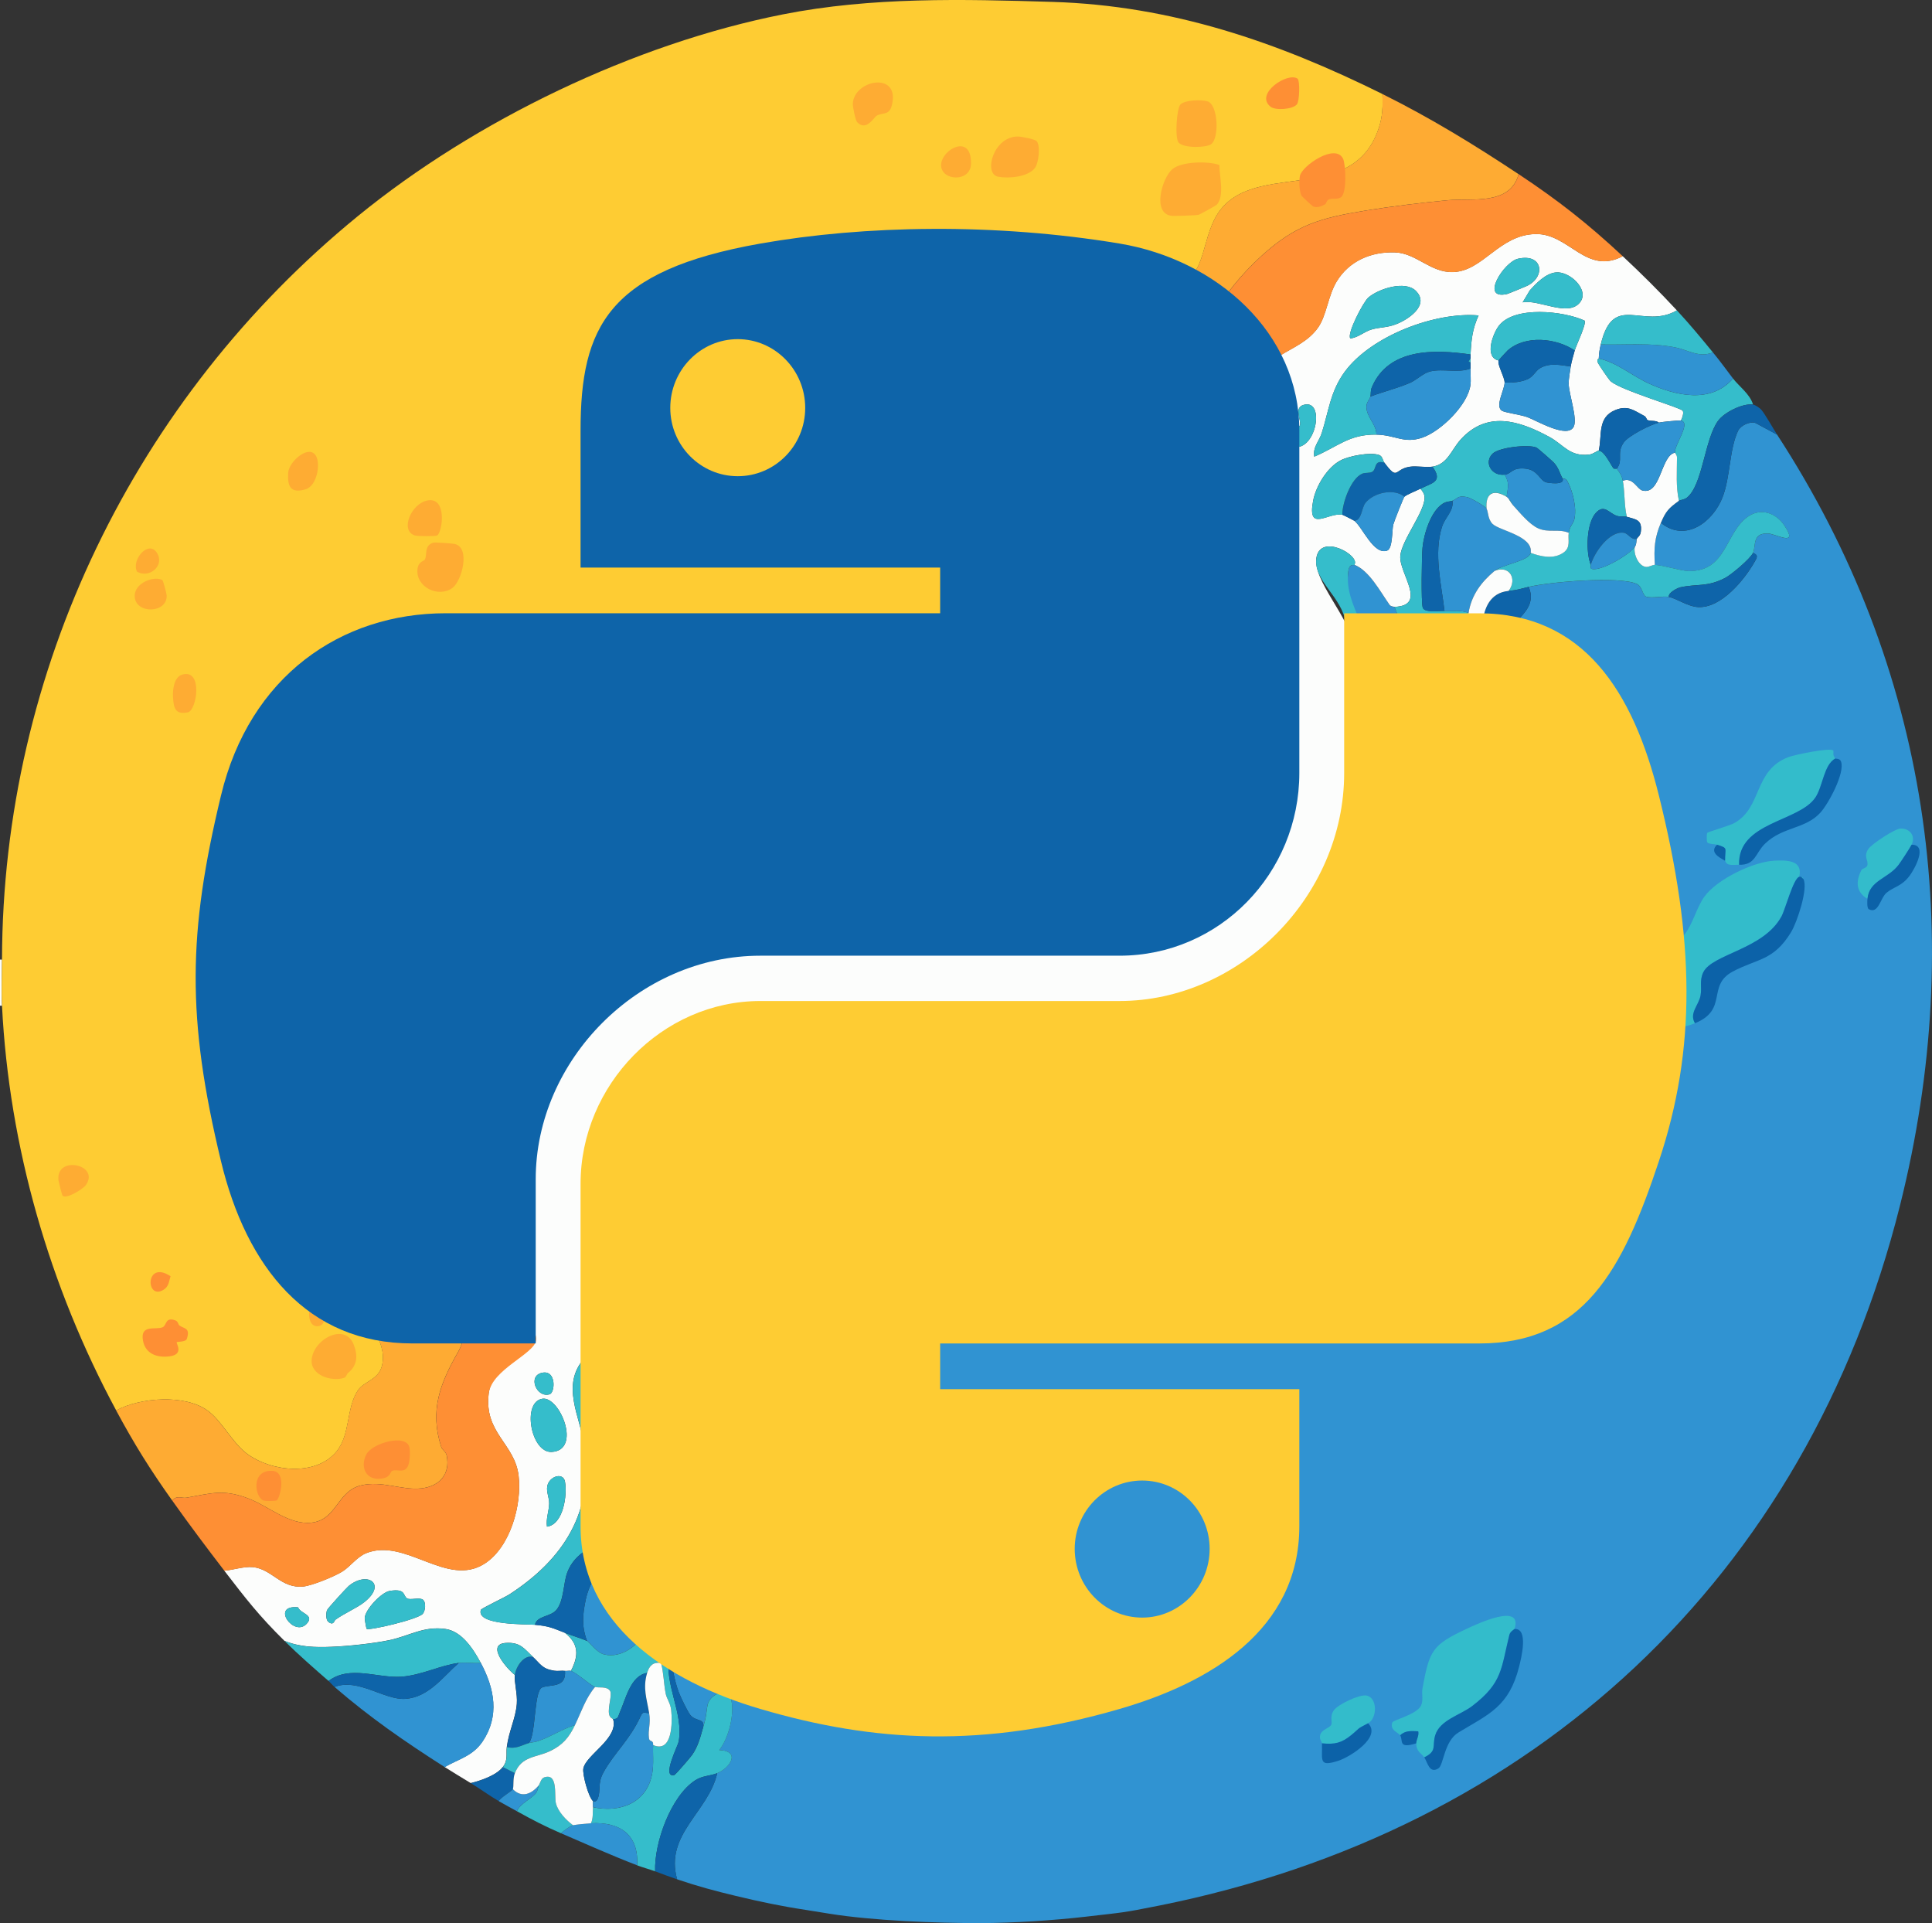
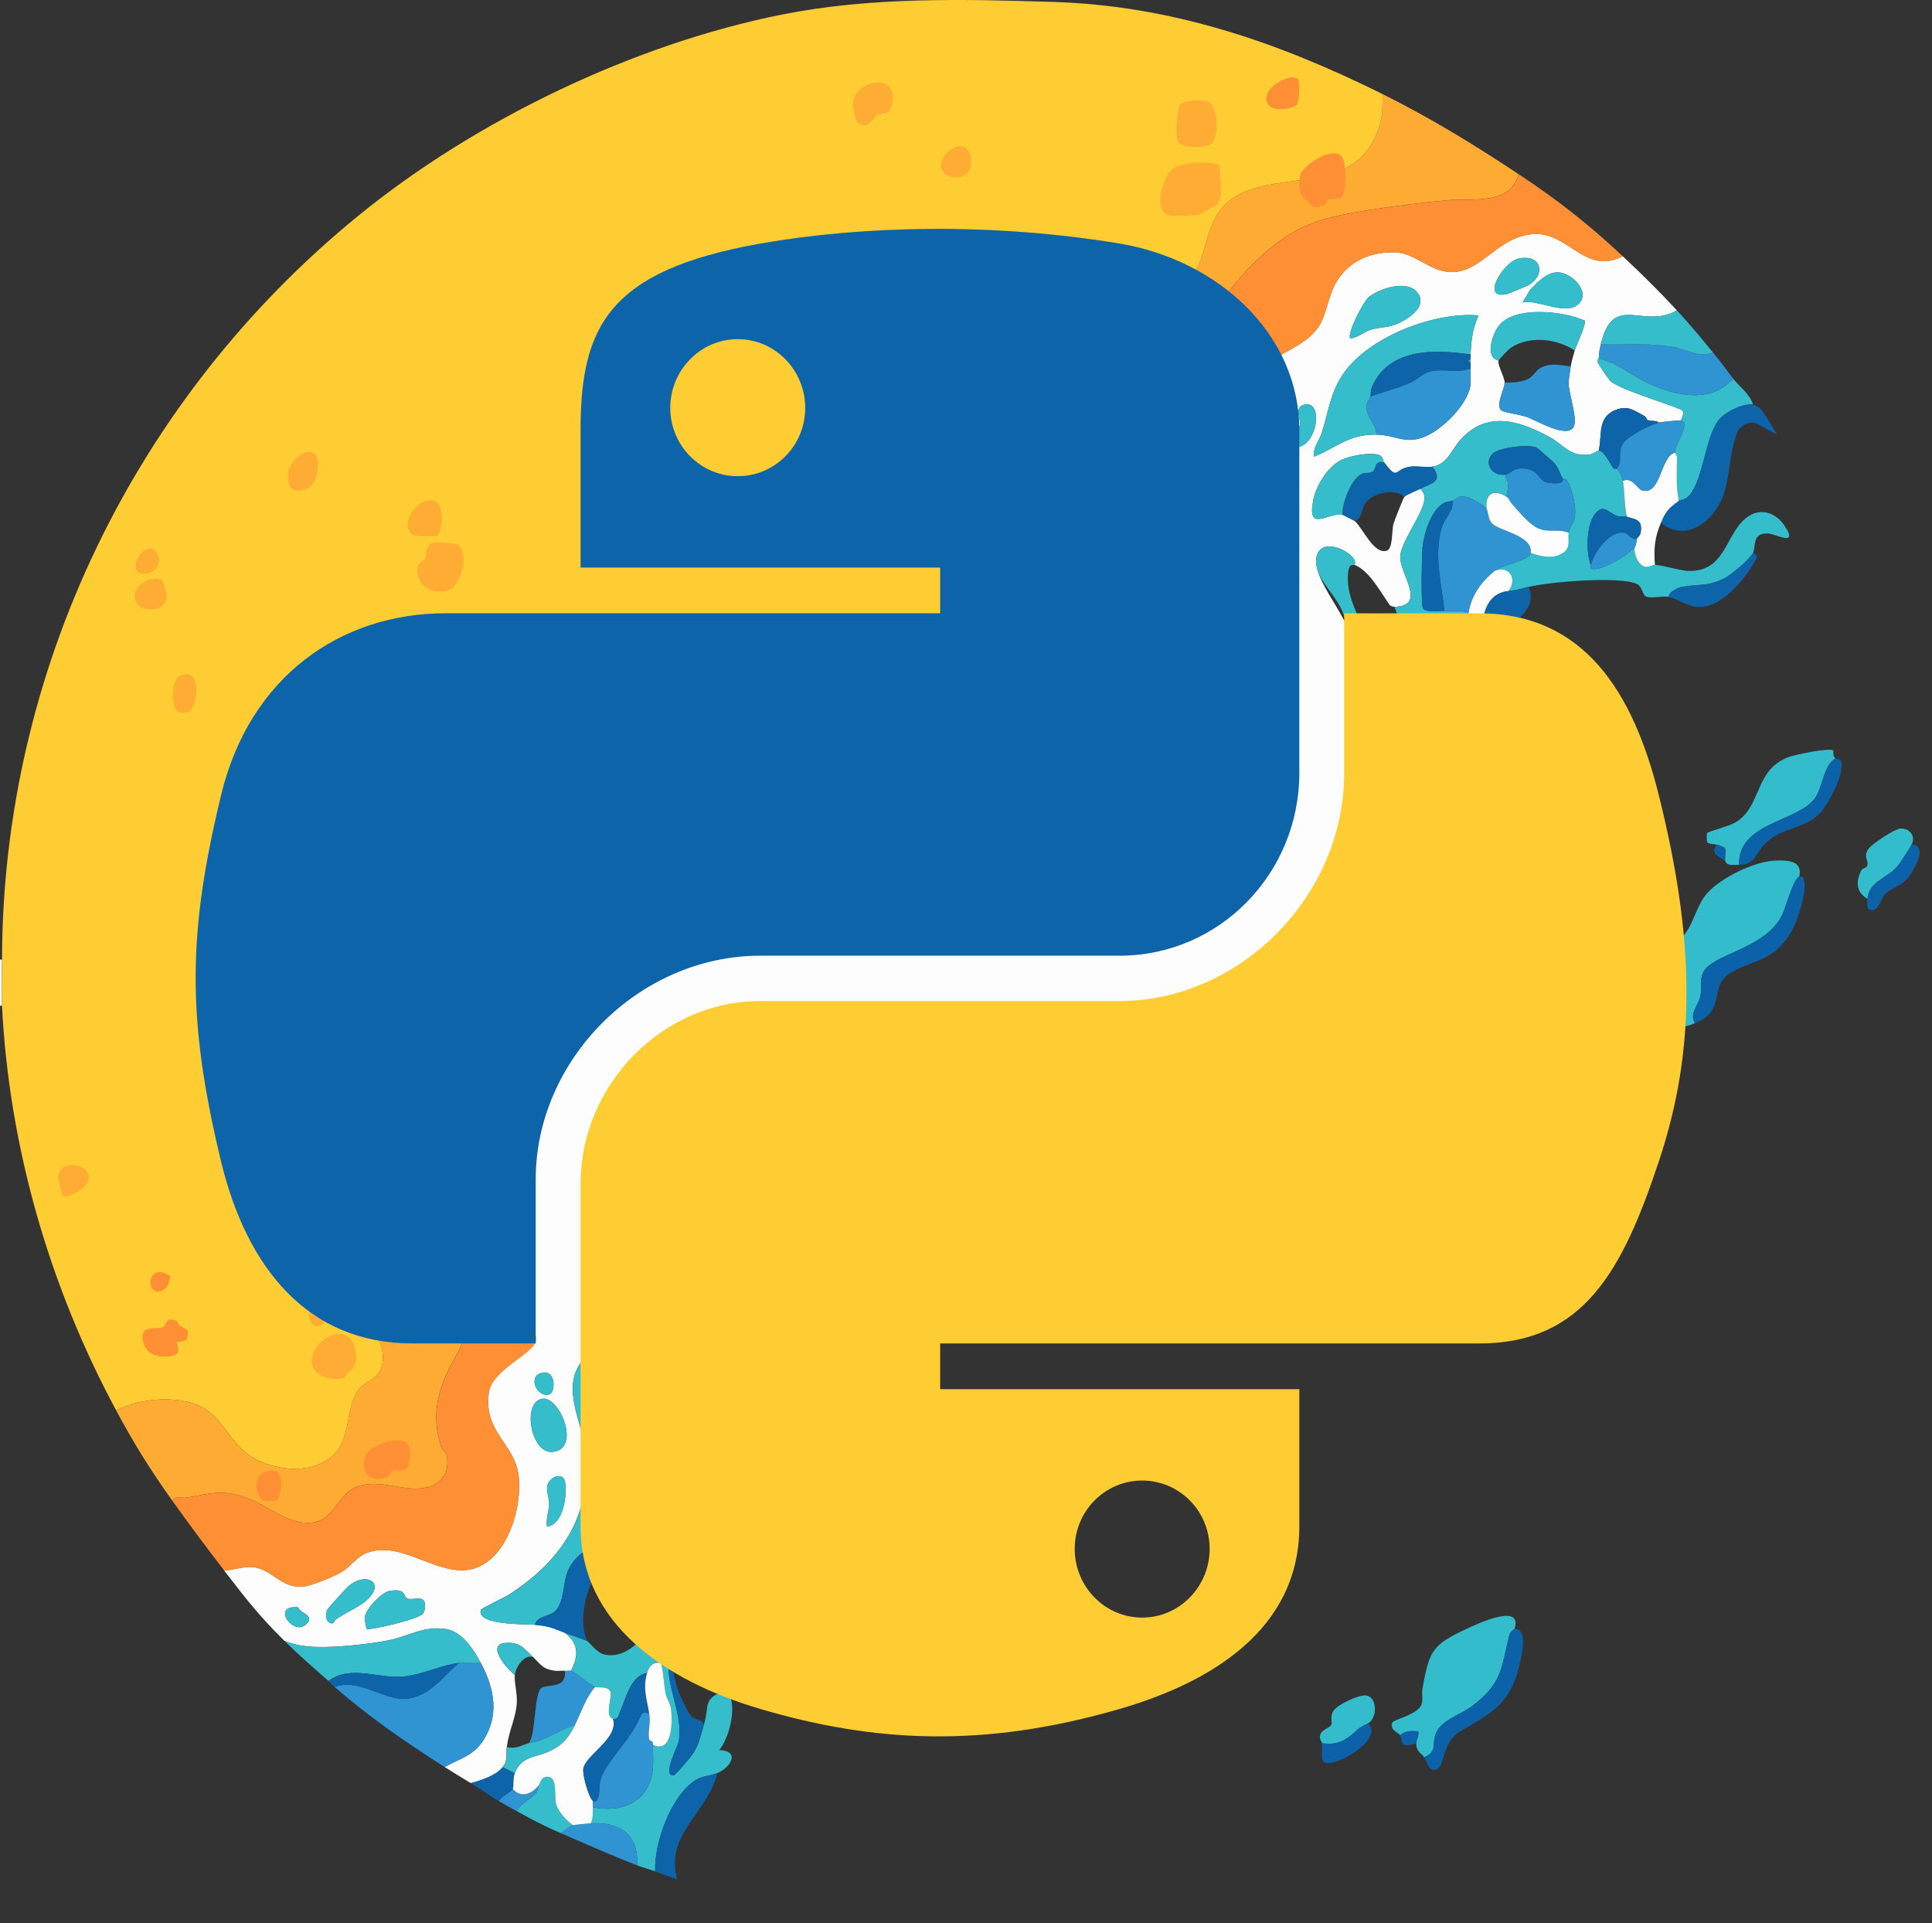
<svg xmlns="http://www.w3.org/2000/svg" xmlns:ns1="http://sodipodi.sourceforge.net/DTD/sodipodi-0.dtd" xmlns:ns2="http://www.inkscape.org/namespaces/inkscape" viewBox="0 0 963.33 958.76" version="1.1" id="svg102" ns1:docname="pybeach-logo-final-vector.svg" ns2:version="1.4.2 (f4327f4, 2025-05-13)">
  <rect x="0" y="0" width="963.33" height="958.76" fill="#333333" stroke="none" />
  <ns1:namedview id="namedview102" pagecolor="#ffffff" bordercolor="#000000" borderopacity="0.25" ns2:showpageshadow="2" ns2:pageopacity="0.0" ns2:pagecheckerboard="0" ns2:deskcolor="#d1d1d1" ns2:zoom="0.92515331" ns2:cx="817.70231" ns2:cy="673.4019" ns2:window-width="3840" ns2:window-height="2036" ns2:window-x="3348" ns2:window-y="-12" ns2:window-maximized="1" ns2:current-layer="Layer_1_Image" />
  <defs id="defs1">
    <style id="style1">
      .cls-1 {
        fill: #35bdcb;
      }

      .cls-2 {
        fill: #fe8f34;
      }

      .cls-3 {
        fill: #0e64a9;
      }

      .cls-4 {
        fill: #fcfdfc;
      }

      .cls-5 {
        fill: #fecc33;
      }

      .cls-6 {
        fill: #0c62a8;
      }

      .cls-7 {
        fill: #feac33;
      }

      .cls-8 {
        fill: #33bccb;
      }

      .cls-9 {
        fill: #3093d2;
      }

      .cls-10 {
        fill: #feab33;
      }
    </style>
  </defs>
  <g id="Layer_1_Image" data-name="Layer 1 Image">
    <g id="g67">
      <path class="cls-4" d="M1,501.39h-1v-22.98h1c-.02,7.52-.37,15.53,0,22.98Z" id="path1" />
-       <path class="cls-9" d="m 886.08,216.68 c 75.69,116.14 94.99,250.04 61.26,384.43 -46.56,185.54 -182.56,311.54 -369.35,348.91 -18.6,3.72 -17.71,3.342 -36.56,5.532 -15.54,1.8 -36.239,3.192 -52.913,3.198 -21.637,0.008 -53.28,-1.164 -75.11,-4.704 -2.94,-0.48 -7.597,-1.256 -11.597,-1.866 -12.66,-1.91 -22.67,-4.05 -34.96,-6.99 -10.74,-2.57 -18.61,-4.7 -29.21,-8.25 -6.42,-22.4 15.63,-33.56 19.98,-52.95 6.63,-2.72 11.73,-11.07 0.99,-11.5 4.74,-5.92 7.94,-18.51 5.8,-25.76 -1.58,-5.36 -10.77,-2.52 -11.73,3.85 -0.75,5.01 -0.68,5.67 -2.05,10.43 0.8,-4.49 -3.67,-2.58 -6.45,-6.03 -1.41,-1.75 -4.81,-8.9 -5.71,-11.27 -2.46,-6.44 -3.09,-13.07 -4.81,-19.66 1.82,-11.53 19.88,-17.83 16.78,-28.26 -2.24,-7.56 -20.13,-3.99 -23.27,-0.7 -2.24,2.35 -2.94,13.46 -5.1,17.88 -3.58,7.35 -12.2,13.81 -20.67,11.87 -4,-0.91 -7.6,-6.31 -8.7,-6.78 -2.69,-7.18 -2.23,-12.82 -0.72,-20.2 1.98,-9.67 6.96,-14.21 9.75,-22.22 1.15,-3.31 2.09,-6.98 1.96,-10.53 12.02,-10.24 -0.68,-25.79 -1.87,-37.58 -1.1,-10.92 2.76,-27.21 7.69,-37.01 5.31,-10.56 11.18,-12.76 12.2,-26.76 1.36,-18.74 -4.52,-25.28 -10.05,-40.97 -1.8,-5.13 -2.62,-10.29 -3.98,-15.5 4.24,-20.87 -3.78,-32.03 -5.71,-50.72 -1.51,-14.56 4.85,-28.19 21.23,-27.23 13.88,0.81 27.56,8.1 41.36,-1.53 7.75,-5.41 7.77,-11.61 12.04,-18.93 8.58,-0.55 16.72,-1.72 24.99,-3.98 12.78,-3.49 20.1,-2.52 33.46,-1.49 52.99,4.08 120.43,25.05 170.37,2.54 18.44,-8.31 40.61,-23.07 44.46,-44.45 1.25,-6.94 -0.63,-14.89 0.68,-21.3 1,-4.88 7.04,-15.35 9.03,-21.94 6.26,-20.69 6.51,-42.19 6.73,-63.7 4.75,-0.2 1.72,-3.29 2.19,-5.26 0.38,-1.6 3.36,-5.2 4.28,-7.75 7.09,-19.71 -2.68,-37.82 -0.53,-56.47 0.51,-4.45 2.76,-3.06 3.05,-3.45 7.41,2.82 12.88,13.31 17.57,19.94 0.67,0.95 2.34,0.93 2.41,1.04 0.61,0.94 6.85,18.59 7.5,20.97 1.59,5.78 1.84,12.63 3.76,18.21 6.38,18.57 26.83,4.69 12.71,-10.21 -1.55,-5.4 1.89,-11.55 2,-15.98 13.67,0.63 8.48,35.13 13.98,38.52 1.71,1.06 5.22,-0.4 5.84,-2.22 -0.76,-4.77 1.22,-11.17 1.16,-15.32 7.28,-1.86 5.25,-10.97 6.22,-16.26 1.73,-9.38 19.34,-14.76 13.76,-27.7 10.38,-2.5 45.15,-5.47 53.92,-1.47 2.83,1.29 2.79,5.69 4.65,6.34 2.74,0.96 8.19,-0.45 11.36,0.13 3.7,0.67 9.35,4.75 14.51,5.04 11.52,0.66 23.16,-13.58 28.29,-22.69 1.13,-2.02 1.94,-3.2 -0.85,-4.33 1.55,-3.48 -0.57,-9.83 7.32,-9.66 3.96,0.08 15.98,7.29 8.1,-4.25 -3.95,-5.78 -11.1,-8.46 -17.37,-4.52 -12.09,7.59 -10.82,28.16 -30.49,27.47 -3.99,-0.14 -11.7,-2.73 -16.51,-3.04 -0.53,-8.18 -0.18,-13.48 3,-20.98 12.13,9.92 25.9,-0.29 30.74,-12.72 3.95,-10.13 3.32,-23.82 7.76,-33.2 1.22,-2.58 5.85,-4.84 8.69,-3.84 l 10.75,5.79 z" id="path2" ns1:nodetypes="ccccscccccccccsccccccccccccccccccccccccccccccccccccccccccccccccccsccccccc" />
      <path class="cls-5" d="M689.29,46.86c.28,5.95.13,11.07-1.72,16.76-13.3,40.96-65.97,13.9-82.05,45.82-3.6,7.14-4.74,15.37-7.66,22.31-7.75,18.42-40.07,15.07-42.42,38.49-1.16,11.52,1.74,21.98-3.49,33.47-3.44,7.55-8.55,9.05-8.57,19.47-.03,18.55,21.11,30.37,20.02,53.93-.84,18.15-5.35,33.36-4.02,52.99,1.21,17.87,8.85,32.94,2.51,51.38-6.74,19.62-36.46,26.16-54.9,24.99-70.07-4.44-137.85-27.61-206.66,5.15-32.72,15.58-74.74,62.43-85.83,96.98-2.42,7.56-2.53,18.41-8.37,23.59-7.35,6.51-15.93,5.6-18.84,19.12-6.74,31.35,28.31,40.95,18.22,68.17-3.84,10.35-18.78,16.68-21.26,24.69-4.61,14.91,9.11,22.82,6.32,36.29-1.56,7.52-9.04,8.02-12.17,12.8-5.85,8.93-3.59,21.79-10.6,30.36-10.36,12.66-32.87,10.05-44.86.96-7.32-5.55-12.39-16.31-19.53-21.42-11.37-8.13-33.48-6.47-45.47.01C24.67,641.46,4.53,571.81,1,501.39c-.37-7.45-.02-15.46,0-22.98.31-144.16,66.27-279.89,177.34-370.59C237.03,59.9,316.17,21.85,390.37,7.17,434.61-1.58,480.1-.43,524.92.95c59.2,1.82,111.97,19.93,164.37,45.91Z" id="path3" />
      <path class="cls-4" d="M809.16,127.77c9.31,8.69,18.23,17.56,26.97,26.97-16.92,9.81-31.7-9.37-37.96,16.98-.62,2.63-.89,4.25-1,6.99,0,.15-1.11.39-.55,1.88.42,1.1,5.6,8.77,6.57,9.57,5.62,4.63,34.73,13.02,35.83,14.61.67.97-.2,3.78-.91,4.9-1.13-.2-9.64.68-10.99,1-1.67-1.29-3.96-.52-5.72-1.3-.32-.14-.58-1.54-1.5-2.01-5.03-2.58-8.1-5.54-14.5-2.93-9.11,3.72-6.48,12.68-8.25,20.22-.66-.02-2.82,1.72-4.55,1.94-9.93,1.29-12.82-4.85-20.08-8.78-15.17-8.21-31.09-13.18-44.27,1.37-4.59,5.07-6.46,12.31-14.01,13.46-3.48.53-7.83-.51-11.43.06-7.77,1.23-5.61,7.22-12.55-2.06-.84-1.12-.84-3.22-2.66-3.83-4.45-1.49-14.7.43-19.02,2.63-6.74,3.42-12.43,12.83-13.82,20.13-3.1,16.18,7.44,5.76,14.53,7.04.33.06,5.73,2.79,5.99,3,4.13,3.27,9.65,17.24,16.36,14.88,2.84-.99,2.38-10.21,3.06-12.95.36-1.48,5.07-13.36,5.56-13.92.8-.92,6.59-3.26,7.99-4,1.09,1.37,2.03,2.58,2.06,4.45.12,6.99-11.4,21.2-12.1,29.01-.78,8.71,13.87,24.87-2.95,25.47-.07-.11-1.74-.09-2.41-1.04-4.68-6.62-10.16-17.12-17.57-19.94,3.35-4.46-16.93-16.07-18.92-3.43-1.78,11.32,16.6,29.78,18.28,43,1.2,9.44,1.11,15.98,1.01,25.49-.22,21.51,3.61,31.63-2.66,52.32-1.99,6.58-6.11,35.06-7.11,39.95-1.31,6.41-14.78,15.59-16.04,22.54-3.85,21.38-26.02,36.14-44.46,44.45-49.95,22.51-117.38,1.54-170.37-2.54-13.36-1.03-20.68-2-33.46,1.49-8.27,2.26-16.41,3.43-24.99,3.98-4.27,7.32-4.28,13.52-12.04,18.93-13.8,9.63-23.94,5.65-37.82,4.84-16.38-.96-26.28,9.36-24.77,23.92,1.94,18.69,9.96,29.85,5.71,50.72-1.84,9.07-10,23.47-9.82,31.5s10.58,14.86,8.64,23.72c-1.38,6.31-11.38,10.48-15.2,14.81-11.77,13.33-2.02,28.87.13,43.63,4.77,32.85-10.45,56.47-37.38,73.96-2.31,1.5-14.02,6.98-14.27,7.75-2.47,7.81,23.05,7.06,26.94,7.42,7.14.66,8.73,1.57,14.98,4,6.95,5.49,6.95,11.36,3,18.98-.71-.22-2.07.13-3,0-1.64-.22-3.55.2-5.37-.09-6.01-.94-6.71-3.25-10.61-6.9-4.25-3.99-6.14-7.39-13.44-6.94-10.25.63.59,13.01,4.44,15.93-.38,3.75,1.38,9.41.98,14.47-.57,7.25-3.95,13.5-4.98,21.49-.46,3.6.71,6.52-2,9.99-3.26,4.18-11.04,6.78-15.98,7.99-4.38-2.67-8.66-5.23-12.99-7.99,7.03-4.04,13.94-5.48,18.82-12.65,8.69-12.77,6.01-26.55-.83-39.29-3.64-6.77-9.31-15.71-17.57-16.9-10.96-1.58-18.11,3.55-28.18,5.61-8.16,1.67-20.35,2.95-28.68,3.28-8.15.32-15.84.15-23.47-2.99-12.83-12.66-19.21-20.98-29.97-34.96,4.46-.35,9.78-2.21,14.19-1.79,9.61.92,14.08,10.75,25.16,9.68,4.43-.43,15.63-5.05,19.51-7.47s7.36-7.35,11.83-9.14c19.74-7.94,40.31,17.29,59.13,5.19,12.83-8.25,18.61-29.41,16.92-43.8-1.88-16.07-17.37-21.28-14.9-41.09,1.5-12.01,18.08-22.08,18.98-29.03.72-5.6-2.98-7.03-4.71-11.17-13.76-33.06-10.46-50.8-8.63-81.53.82-13.82,5.05-24.65,11.48-37.96,2.32-4.81,6.8-9.05,8.19-14.79,2.03-8.41-1.04-17.31,2.49-25.48,3.82-8.83,14.04-10.48,20.65-16.32,4.17-3.68,7.4-9.22,11.98-12.99,10.16-8.36,21.21-10.44,33.99-11.96,48.08-5.71,100.8,1.63,148.7,8.12,35.33,4.79,60.05,13.57,96.74,4.56,40.52-27.19,41.52-55.5,48.79-93.15-1.4-29.08-12.58-54.04-10.01-83.86.67-7.76,3.86-16.17,4.85-24.12,2.83-22.47-5.26-45.16-2.77-66.7,2.69-23.16,23.13-21.06,32.87-35.06,4.15-5.97,4.93-15.8,9.16-22.8,6.21-10.29,17.18-15,29.12-14.58,10.7.37,17.77,10.19,28.98,9.82,15.01-.49,22.85-18.6,41.13-18.97,16.72-.34,25.1,20.63,43.45,11.07ZM756.93,128.98c-7.14,1.61-19.2,20.79-5.42,17.58.56-.13,9.04-3.62,9.94-4.05,9.38-4.55,7.83-16.31-4.52-13.52ZM759.22,150.74c7.96-1.64,22.56,7.48,28.54.08,5.06-6.27-5.11-15.7-11.94-15.01-5.18.52-9.74,5.35-13.07,9l-3.53,5.93ZM705.99,145.03c-5.35-5.36-18.55-1.1-23.65,3.26-2.64,2.25-10.96,18.36-9.03,20.43,4.1-.45,6.79-3.44,10.92-4.55,3.88-1.04,7.17-.8,11.57-2.41,5.93-2.17,17.39-9.5,10.18-16.73ZM747.23,179.72c-.75,2.04,2.98,8.22,3,10.99.02,3.52-4.96,11.82-1.33,14.07,1.5.93,9.32,1.98,12.58,3.15,4.57,1.64,20.13,11.03,23.21,4.77,1.98-4.04-2.44-16.22-2.53-21.53-.03-2,.69-6.18,1.03-8.45s1.36-5.71,2-7.99c.7-2.5,6-13.39,4.92-14.89-10.42-4.81-34.92-7.49-42.73,2.54-2.96,3.8-7.48,15.74-.14,17.34ZM733.24,176.72c.4-7.47.89-12.52,4.01-19.47-21.7-1.89-53.68,10.25-66.77,28.13-7.15,9.77-7.96,19.59-11.44,30.52-1.28,4.03-4.6,7.11-3.71,11.76,11.68-4.95,17.42-11.23,30.96-10.98,9.48.17,13.78,4.66,22.96,1.48s22.52-16.19,23.91-26.04c.39-2.73-.05-5.65.08-8.41.05-.99-.06-2,0-3,.04-.66-.04-1.34,0-2s-.04-1.34,0-2ZM650.04,201.84c-5.07,1.43-1.16,7.48-1.85,10.12-.46,1.76-10.37,8.51-4.2,10.57,12.07,4.02,17.24-23.84,6.05-20.69ZM270.47,684.36c-7.72,1.44-2.85,12.82,3.61,10.75,2.72-.87,3.41-12.06-3.61-10.75ZM270.45,697.34c-10.35,1.6-5.73,27.06,4.62,26.52,15.15-.8,4.07-27.86-4.62-26.52ZM272.72,761.11c8.22-1.06,10.22-15.83,8.99-22.47-.89-4.83-7.87-2.69-8.82,2.24-.57,2.93,1,5.68.93,8.75-.09,3.86-1.66,7.54-1.09,11.48ZM167.23,807.52c4.87-3.47,10.79-5.85,14.6-8.92,11.18-9.01,1.31-15.51-7.94-7.94-1.01.82-10.62,11.34-10.86,12.12-.47,1.56-.63,4.8.74,5.84,2.63,2.01,2.94-.74,3.45-1.11ZM202.99,796.87c-2.17-1.28-.44-5.05-8.63-3.73-4.19.67-12.25,9.27-12.51,13.48-.04.69.77,5.25.97,5.44,1.08.98,25.47-4.67,27.97-7.48,1.39-1.56,1.69-5.93.05-7.07-1.87-1.31-6.19.35-7.86-.64ZM148.63,801.33c-13.91-1.41-2.11,15.06,4.23,8.25,4.25-4.56-3.07-4.99-4.23-8.25Z" id="path4" />
      <path class="cls-10" d="M757.22,86.82c-4.3,15.79-23.31,11.87-35.45,13-12.71,1.18-28.18,3.08-40.82,5.14-22.39,3.65-34.76,7.06-51.62,22.31-41.75,37.77-48.66,90-39.69,143.61,4.44,26.54,20.74,64.28,17.73,90.16-1.04,8.95-6.79,9.5-10.48,14.5-9.23,12.5-3.44,24.07-6.97,37.98-2.65,10.44-15.61,19.93-25.53,23.42-18.99,6.69-46.25-2.24-65.71-5.19-63.83-9.67-156.47-20.48-211.33,19.85-10.31,7.58-10.53,16.03-16.45,25.51-6.25,10.01-13.33,10.49-21.65,17.31-17.23,14.13-23.95,36-26.4,57.52-2.44,21.44,12.24,35.92,11.78,57.72-.21,9.91-6.28,19.21-6.92,29.04-.92,14.08,8.02,22.46.57,35.53-8.72,15.29-14.22,28.88-8.27,47.16.49,1.52,2.31,2.2,2.72,4.26,1.87,9.32-3.59,15.33-12.58,16.36-9.87,1.12-19.8-4.1-30.39-1.41-11.73,2.98-11.85,17.14-24.44,18.51-11.34,1.23-21.32-8.24-31.79-12.17-12.5-4.7-18.56-2.33-30.61-.26-2.37.41-4.73-1.45-7.04,1.44-11.07-15.58-18.79-27.92-27.97-44.95,11.99-6.48,34.09-8.14,45.47-.01,7.15,5.11,12.21,15.87,19.53,21.42,11.99,9.1,34.5,11.7,44.86-.96,7.01-8.57,4.75-21.43,10.6-30.36,3.13-4.77,10.62-5.28,12.17-12.8,2.79-13.47-10.93-21.38-6.32-36.29,2.48-8.02,17.42-14.35,21.26-24.69,10.09-27.22-24.95-36.81-18.22-68.17,2.91-13.52,11.49-12.61,18.84-19.12,5.85-5.19,5.95-16.04,8.37-23.59,11.08-34.55,53.1-81.4,85.83-96.98,68.81-32.76,136.58-9.59,206.66-5.15,18.44,1.17,48.16-5.38,54.9-24.99,6.34-18.44-1.29-33.51-2.51-51.38-1.33-19.63,3.18-34.84,4.02-52.99,1.08-23.56-20.05-35.39-20.02-53.93.02-10.41,5.13-11.91,8.57-19.47,5.23-11.49,2.33-21.95,3.49-33.47,2.35-23.42,34.67-20.08,42.42-38.49,2.92-6.94,4.06-15.17,7.66-22.31,16.07-31.92,68.75-4.86,82.05-45.82,1.85-5.69,2-10.81,1.72-16.76,23.85,11.82,45.9,25.35,67.93,39.96Z" id="path5" />
      <path class="cls-2" d="M809.16,127.77c-18.35,9.56-26.73-11.4-43.45-11.07-18.27.37-26.11,18.48-41.13,18.97-11.21.37-18.28-9.45-28.98-9.82-11.94-.41-22.91,4.29-29.12,14.58-4.23,7-5.01,16.83-9.16,22.8-9.73,14.01-30.18,11.9-32.87,35.06-2.5,21.54,5.59,44.23,2.77,66.7-1,7.95-4.19,16.36-4.85,24.12-2.57,29.81,8.62,54.77,10.01,83.86-5.34,37.62-10.95,68.48-48.79,93.15-36.69,9-61.41.22-96.74-4.56-47.9-6.49-100.62-13.84-148.7-8.12-12.79,1.52-23.83,3.59-33.99,11.96-4.58,3.77-7.82,9.31-11.98,12.99-6.61,5.83-16.83,7.49-20.65,16.32-3.53,8.17-.46,17.07-2.49,25.48-1.39,5.73-5.87,9.98-8.19,14.79-6.43,13.31-10.66,24.14-11.48,37.96-1.83,30.73-5.13,48.46,8.63,81.53,1.72,4.14,10.06,8.08,9.33,13.68-.9,6.96-22.11,14.51-23.61,26.53-2.47,19.81,13.02,25.02,14.9,41.09,1.69,14.39-4.09,35.55-16.92,43.8-18.82,12.11-39.4-13.12-59.13-5.19-4.47,1.8-8.15,6.84-11.83,9.14-3.88,2.43-15.08,7.04-19.51,7.47-11.07,1.07-15.55-8.76-25.16-9.68-4.41-.42-9.73,1.44-14.19,1.79-8.81-11.45-17.49-23.02-25.97-34.96,2.31-2.89,4.67-1.03,7.04-1.44,12.04-2.07,18.1-4.44,30.61.26,10.47,3.94,20.45,13.41,31.79,12.17,12.59-1.37,12.71-15.53,24.44-18.51,10.59-2.69,20.52,2.54,30.39,1.41,8.98-1.02,14.44-7.04,12.58-16.36-.41-2.06-2.23-2.75-2.72-4.26-5.95-18.28-.45-31.87,8.27-47.16,7.45-13.07-1.49-21.45-.57-35.53.64-9.84,6.71-19.13,6.92-29.04.46-21.81-14.22-36.29-11.78-57.72,2.45-21.52,9.17-43.39,26.4-57.52,8.32-6.82,15.4-7.3,21.65-17.31,5.92-9.48,6.14-17.93,16.45-25.51,54.85-40.33,147.5-29.52,211.33-19.85,19.45,2.95,46.72,11.88,65.71,5.19,9.92-3.5,22.88-12.98,25.53-23.42,3.53-13.91-2.26-25.49,6.97-37.98,3.69-4.99,9.43-5.55,10.48-14.5,3.01-25.88-13.29-63.62-17.73-90.16-8.96-53.61-2.06-105.84,39.69-143.61,16.85-15.25,29.23-18.66,51.62-22.31,12.64-2.06,28.11-3.95,40.82-5.14,12.14-1.13,31.15,2.78,35.45-13,19.85,13.16,34.57,24.75,51.95,40.96Z" id="path6" />
      <path class="cls-1" d="M333.66,824.05c-2.61,16.54,7.27,29.4,4.76,44.22-.32,1.88-8.62,18.06-2.27,16.72.66-.14,8.15-8.92,8.94-10.05,3.05-4.34,4.14-9,5.56-13.92s1.3-5.42,2.05-10.43c.96-6.37,10.15-9.21,11.73-3.85,2.14,7.25-1.06,19.84-5.8,25.76,10.74.42,5.64,8.77-.99,11.5-3.48,1.43-7.33,1.21-10.94,3.54-12.25,7.9-20.57,31.35-20.03,45.41-2.92-1.08-6.07-1.87-8.99-3,.87-15.36-8.53-21.69-22.98-20.98,1.17-2.65.77-5.32,1-7.99,13.55,2.92,26.96-2.15,29.52-16.93.83-4.76.21-9.69.45-14.04,9.6,4.22,9.68-11.37,8.99-17.48-.39-3.5-2.25-5.62-2.75-8.24-.94-4.93-.99-10.28-2.29-15.2-3.98-.57-5.86,1.3-6.95,4.96-8.28,1.23-10.69,13.14-13.68,19.78-.78,1.73-.65,3.34-3.3,3.2-.05-.15-1.59-.44-1.98-2.47-.68-3.52,1.66-9.68.53-11.52-1.56-2.55-5.75-1.46-7.54-1.99-1.99-.59-9.24-7.13-11.99-7.99,3.95-7.62,3.95-13.49-3-18.98,3.25,1.26,8.05,2.73,10.99,4,1.1.47,4.7,5.86,8.7,6.78,8.48,1.94,17.09-4.52,20.67-11.87,2.15-4.42,2.85-15.53,5.1-17.88,3.13-3.29,21.02-6.86,23.27.7,3.1,10.44-14.96,16.73-16.78,28.26Z" id="path7" ns2:label="path7" />
      <path class="cls-9" d="M239.75,829.05c6.85,12.74,9.52,26.52.83,39.29-4.88,7.17-11.79,8.61-18.82,12.65-20.19-12.9-37.25-24.68-54.94-39.96,11.57-4.62,24.97,6.67,35.32,5.93,11.61-.83,18.63-10.89,26.61-17.92,3.45-.4,7.45.28,10.99,0Z" id="path8" />
      <path class="cls-1" d="M239.75,829.05c-3.54.28-7.54-.4-10.99,0-8.83,1.02-18.63,6.16-28.6,6.86-12.02.84-25.67-5.93-36.34,2.13-7.52-6.57-14.65-12.75-21.98-19.98,7.62,3.13,15.32,3.31,23.47,2.99,8.33-.33,20.52-1.61,28.68-3.28,10.07-2.06,17.22-7.19,28.18-5.61,8.26,1.19,13.93,10.12,17.57,16.9Z" id="path9" />
      <path class="cls-1" d="M864.11,188.71c2.88,3.76,8.48,7.76,9.99,12.99-5.19-.75-14.33,3.86-17.42,8.06-6.8,9.25-7.69,32.24-15.61,38.37-1.39,1.07-3.37,1.11-3.94,1.52-1.58-7.05-.96-14.35-.96-21.56,0-1.3-1.03-2.24-1.04-2.42-.25-3.95,8.27-15.07,3-15.98.7-1.12,1.58-3.93.91-4.9-1.1-1.59-30.22-9.99-35.83-14.61-.97-.8-6.15-8.47-6.57-9.57-.57-1.49.54-1.73.55-1.88,9.29,2.09,16.49,8.6,24.99,12.47,13.42,6.11,30.95,10.17,41.94-2.48Z" id="path10" />
      <path class="cls-9" d="M854.12,175.72c3.86,4.69,6.43,8.34,9.99,12.99-10.99,12.65-28.52,8.59-41.94,2.48-8.5-3.87-15.7-10.38-24.99-12.47.11-2.74.37-4.36,1-6.99,12.35.28,24.84-.94,37.01,1.45,6.67,1.31,11.78,5.29,18.93,2.55Z" id="path11" />
      <path class="cls-3" d="M874.1,201.7c1.06.15,3.25,1.62,4.02,2.47,1.95,2.18,5.99,9.46,7.97,12.51l-10.75-5.79c-2.84-1-7.47,1.26-8.69,3.84-4.44,9.38-3.81,23.07-7.76,33.2-4.84,12.42-18.61,22.63-30.74,12.72,2.46-5.82,3.9-7.31,8.99-10.99.57-.41,2.55-.45,3.94-1.52,7.92-6.13,8.8-29.12,15.61-38.37,3.09-4.2,12.23-8.81,17.42-8.06Z" id="path12" />
      <path class="cls-1" d="M854.12,175.72c-7.15,2.74-12.26-1.24-18.93-2.55-12.18-2.39-24.67-1.16-37.01-1.45,6.26-26.35,21.04-7.17,37.96-16.98,6.5,7,12.09,13.82,17.98,20.98Z" id="path13" />
      <path class="cls-3" d="M357.63,883.99c-4.35,19.38-26.4,30.54-19.98,52.95-3.76-1.26-7.29-2.62-10.99-4-.54-14.05,7.78-37.5,20.03-45.41,3.61-2.33,7.46-2.11,10.94-3.54Z" id="path14" />
      <path class="cls-3" d="M228.76,829.05c-7.99,7.02-15,17.09-26.61,17.92-10.35.74-23.75-10.55-35.32-5.93-1.26-1.09-2.12-2.23-3-3,10.66-8.06,24.31-1.29,36.34-2.13,9.97-.7,19.77-5.84,28.6-6.86Z" id="path15" />
      <path class="cls-9" d="M294.7,908.96c14.45-.72,23.85,5.62,22.98,20.98-12.69-4.89-25.46-10.58-37.96-15.98,1.19-1.17,4.64-3.68,5.99-4,1.22-.29,7.38-.92,8.99-1Z" id="path16" />
      <path class="cls-1" d="M285.7,909.96c-1.35.32-4.8,2.83-5.99,4-8.31-3.59-14.01-6.57-21.98-10.99,1.71-3.93,7.34-6.21,9.48-9.02,1.1-1.45.96-2.92,1.51-3.96.67-1.27,1.16-3.4,2.66-3.9,7.04-2.33,4.88,9.21,5.81,12.91,1.08,4.29,5.09,8.37,8.52,10.96Z" id="path17" />
      <path class="cls-3" d="M256.73,883.99c-1.09,2.82-.46,6.46-1,7.99-.32.9-6.32,4.24-6.99,5.99-4.88-2.86-9.24-6.1-13.99-8.99,4.94-1.21,12.72-3.81,15.98-7.99l5.99,3Z" id="path18" />
      <path class="cls-9" d="M257.73,902.97c-3.03-1.68-5.99-3.24-8.99-4.99.67-1.76,6.68-5.09,6.99-5.99,4.53,4.59,9.37,2.35,12.99-2-.55,1.04-.41,2.51-1.51,3.96-2.14,2.82-7.78,5.09-9.48,9.02Z" id="path19" />
      <path class="cls-1" d="M797.18,224.67c2.74.06,5.94,7.03,7.27,8.75.35.46,1.63.12,1.72.24,1.49,1.93,2.52,3.52,3,5.99,1.03,5.34.63,12.4,2,17.98-1.16-.33-3.09.16-5-.47-3.92-1.28-6.24-6.04-10.43-1.47-4.77,5.2-5.12,19.49-2.55,25.91.2.51-.6,1.74.62,2.05,4.68,1.16,18.73-7.18,21.35-11.04-.8,3.52,1.81,9.6,5.53,9.99,1.54.16,3.29-1.08,4.46-1,4.81.31,12.52,2.91,16.51,3.04,19.66.68,18.4-19.89,30.49-27.47,6.27-3.94,13.42-1.27,17.37,4.52,7.88,11.54-4.14,4.33-8.1,4.25-7.89-.16-5.77,6.18-7.32,9.66-1.27,2.86-10.75,10.87-13.94,12.53-8.88,4.62-13.99,2.85-22.31,4.66-1.26.27-6.26,2.67-5.7,4.79-3.17-.58-8.62.83-11.36-.13-1.86-.65-1.82-5.05-4.65-6.34-8.77-3.99-43.53-1.03-53.92,1.47-4.65,1.12-5.53,1.57-9.99,2,4.49-6.01.37-13-6.99-9.99,3.79-3.15,17.31-4.96,17.98-8.99,5.13,1.88,11.41,3.33,16.36-.12,3.79-2.64,2.1-6.4,2.62-9.87s2.25-4.38,2.79-6.7c1.31-5.63-.75-14.01-3.48-19.05-.91-1.68-2.24-1.11-2.31-1.23-1.52-2.47-1.85-5.24-4.46-8.03-.76-.82-8.03-7.2-8.55-7.44-3.92-1.77-18.67-.17-21.94,2.99-4.47,4.31-.64,11.26,5.98,10.48,2.59,4.15,1.61,6.47,1,10.99-6.53-3.99-10.71-1.8-9.99,5.99-.73-1.28-8.02-5.44-9.73-5.78-4.91-.98-4.69.86-7.26,1.79-1.64.59-2.73.13-4.95,1.54-5.95,3.79-9.41,15.27-10.02,21.95-.38,4.17-.75,27.15.12,29.81s8.12,1.54,10.85,1.64c4.03.15,8.08-.51,11.99,1-.36,2.29-1.14,3.65-.94,6.35.48,6.34,4.95,15,4.94,22.02l3.99-.4c.05.17,1.96.58,2,3,.06,4.15-1.92,10.55-1.16,15.32-.62,1.82-4.13,3.28-5.84,2.22-5.5-3.39-.31-37.89-13.98-38.52.07-2.92-2.94-3.11-5.27-2.81-6.88.9-2.72,14.24.75,17.86.75.78,2.33.73,2.52.94,14.12,14.91-6.33,28.78-12.71,10.21-1.92-5.59-2.18-12.44-3.76-18.21-.65-2.38-6.89-20.02-7.5-20.97,16.82-.61,2.17-16.76,2.95-25.47.7-7.81,12.21-22.02,12.1-29.01-.03-1.88-.97-3.09-2.06-4.45,5.39-2.84,11.57-3.23,5.99-10.99,7.56-1.15,9.42-8.39,14.01-13.46,13.18-14.55,29.11-9.58,44.27-1.37,7.26,3.93,10.16,10.06,20.08,8.78,1.72-.22,3.88-1.96,4.55-1.94Z" id="path20" />
      <path class="cls-1" d="M303.69,765.11c-7.04,5.99-16.77,8.27-20.78,18.68-2.08,5.39-1.62,13.87-5.33,18.64-2.95,3.79-9.82,2.93-10.86,7.62-3.89-.36-29.42.39-26.94-7.42.25-.77,11.96-6.25,14.27-7.75,26.93-17.48,42.15-41.11,37.38-73.96-2.14-14.77-11.9-30.3-.13-43.63,3.82-4.32,13.81-8.49,15.2-14.81,1.94-8.86-8.45-15.44-8.64-23.72s7.98-22.43,9.82-31.5c1.35,5.21,2.17,10.38,3.98,15.5,5.52,15.69,11.41,22.23,10.05,40.97-1.02,14-6.89,16.2-12.2,26.76-4.92,9.8-8.79,26.09-7.69,37.01,1.19,11.79,13.89,27.35,1.87,37.58Z" id="path21" />
      <path class="cls-1" d="M675.3,281.61c-.29.39-2.54-1-3.05,3.45-2.15,18.65,14.57,29.19,7.48,48.9-.92,2.55-4.9,8.35-5.28,9.95-.47,1.97,2.56,5.06-2.19,5.26.1-9.51-.04-28.92-1.23-38.36-1.68-13.22-16.42-21.31-14.64-32.64,1.99-12.64,22.27-1.03,18.92,3.43Z" id="path22" />
      <path class="cls-4" d="M835.14,225.67c.01.18,1.04,1.12,1.04,2.42,0,7.2-.62,14.51.96,21.56-5.09,3.68-6.53,5.17-8.99,10.99-3.18,7.49-3.53,12.8-3,20.98-1.17-.08-2.92,1.16-4.46,1-3.72-.39-6.33-6.47-5.53-9.99,1-1.47.59-2.94,1-4,.31-.8,1.71-1.32,1.99-3.54.74-5.92-2.32-6.12-6.98-7.44-1.37-5.58-.97-12.64-2-17.98,5.08-1.95,7.1,4.13,9.71,4.85,9.3,2.56,9.17-17.4,16.26-18.83Z" id="path23" />
      <path class="cls-3" d="M303.69,765.11c.13,3.54-.81,7.22-1.96,10.53-2.79,8.01-7.77,12.55-9.75,22.22-1.51,7.38-1.97,13.02.72,20.2-2.94-1.26-7.74-2.74-10.99-4-6.25-2.42-7.84-3.34-14.98-4,1.03-4.7,7.91-3.84,10.86-7.62,3.71-4.77,3.25-13.25,5.33-18.64,4.01-10.41,13.74-12.69,20.78-18.68Z" id="path24" />
      <path class="cls-3" d="M762.21,292.6c5.58,12.94-12.03,18.32-13.76,27.7-.97,5.29,1.06,14.39-6.22,16.26-.03-2.41-1.95-2.82-2-3-1.04-3.75-1.4-18.28-1.04-22.51.69-8.04,3.92-15.57,13.02-16.45,4.46-.43,5.34-.88,9.99-2Z" id="path25" />
      <path class="cls-3" d="M333.66,824.05c1.73,6.59,2.36,13.22,4.81,19.66.9,2.36,4.31,9.52,5.71,11.27,2.78,3.46,7.25,1.54,6.45,6.03-1.42,4.92-2.51,9.58-5.56,13.92-.79,1.13-8.28,9.91-8.94,10.05-6.35,1.34,1.95-14.84,2.27-16.72,2.51-14.81-7.37-27.67-4.76-44.22Z" id="path26" />
      <path class="cls-3" d="M832.14,297.6c-.56-2.12,4.44-4.52,5.7-4.79,8.32-1.8,13.43-.03,22.31-4.66,3.19-1.66,12.67-9.67,13.94-12.53,2.79,1.12,1.98,2.31.85,4.33-5.13,9.12-16.77,23.35-28.29,22.69-5.17-.3-10.81-4.37-14.51-5.04Z" id="path27" />
      <path class="cls-3" d="M719.26,331.56c-.19-.2-1.77-.16-2.52-.94-3.48-3.62-7.63-16.96-.75-17.86,2.33-.3,5.34-.11,5.27,2.81-.11,4.43-3.54,10.58-2,15.98Z" id="path28" />
      <path class="cls-1" d="M686.29,216.68c-13.55-.24-19.29,6.04-30.96,10.98-.89-4.65,2.43-7.73,3.71-11.76,3.48-10.93,4.29-20.75,11.44-30.52,13.09-17.88,45.07-30.02,66.77-28.13-3.12,6.95-3.61,12-4.01,19.47-17.87-2.59-40.82-3.31-49.18,16.27-.83,1.95-.41,3.39-.76,4.7-.48,1.78-2.07,2.81-1.97,5.4.2,5.1,5.11,8.64,4.96,13.58Z" id="path29" />
      <path class="cls-9" d="M686.29,216.68c.15-4.94-4.76-8.48-4.96-13.58-.1-2.59,1.48-3.62,1.97-5.4,6.35-2.41,13.46-4.13,19.67-6.8,3.52-1.51,6.65-4.92,10.23-5.75,6.47-1.5,13.81.99,20.05-1.43-.13,2.76.3,5.68-.08,8.41-1.39,9.85-14.72,22.85-23.91,26.04s-13.48-1.31-22.96-1.48Z" id="path30" />
      <path class="cls-9" d="M783.19,182.72c-.35,2.27-1.07,6.44-1.03,8.45.09,5.31,4.52,17.49,2.53,21.53-3.08,6.27-18.65-3.13-23.21-4.77-3.26-1.17-11.08-2.22-12.58-3.15-3.63-2.25,1.35-10.55,1.33-14.07,3.69.14,8.35-.15,11.7-1.79,2.62-1.27,3.85-4.07,5.75-5.24,4.93-3,10.22-1.68,15.51-.97Z" id="path31" />
      <path class="cls-9" d="M838.13,209.69c5.27.92-3.25,12.03-3,15.98-7.09,1.43-6.96,21.39-16.26,18.83-2.61-.72-4.63-6.8-9.71-4.85-.48-2.47-1.51-4.07-3-5.99,3.39-4.4-.3-7.67,3.44-13.04,2.37-3.41,13.42-8.96,17.54-9.93,1.35-.32,9.86-1.2,10.99-1Z" id="path32" />
      <path class="cls-1" d="M747.23,179.72c-7.33-1.59-2.81-13.54.14-17.34,7.82-10.04,32.31-7.36,42.73-2.54,1.08,1.5-4.22,12.38-4.92,14.89-9.26-6.28-24.67-7.78-33.46,0-.45.4-4.38,4.68-4.5,4.99Z" id="path33" />
      <path class="cls-9" d="M284.71,833.04c2.74.86,9.99,7.4,11.99,7.99-4.73,5.67-6.89,12.52-9.99,18.98-6.44,2.02-12.03,5.85-18.46,8.04-1.65.56-3.14.56-4.51.95,3.65-4.6,2.37-26.24,6.68-27.78s11.97.32,11.3-8.18c.93.13,2.28-.22,3,0Z" id="path34" />
      <path class="cls-3" d="M690.29,230.67c6.94,9.28,4.78,3.29,12.55,2.06,3.59-.57,7.95.47,11.43-.06,5.58,7.76-.61,8.15-5.99,10.99-1.4.74-7.19,3.08-7.99,4-5.25-4.41-15.41-2.01-19.43,3.05-2.06,2.59-1.77,8.72-5.55,8.94-.26-.21-5.66-2.94-5.99-3-.08-5.9,4.38-18.25,9.96-20.51,1.5-.61,3.68-.16,5.03-.97,2.18-1.3.66-6.1,6-4.5Z" id="path35" />
-       <path class="cls-3" d="M265.73,826.05c3.9,3.66,4.6,5.96,10.61,6.9,1.82.28,3.73-.14,5.37.09.67,8.51-6.97,6.64-11.3,8.18s-3.04,23.19-6.68,27.78c-3.57,1-6.37,3.14-10.99,2,1.02-7.99,4.41-14.24,4.98-21.49.4-5.06-1.36-10.72-.98-14.47s4.39-10.24,8.99-8.99Z" id="path36" />
      <path class="cls-1" d="M690.29,230.67c-5.34-1.6-3.82,3.19-6,4.5-1.35.81-3.53.36-5.03.97-5.58,2.27-10.03,14.61-9.96,20.51-7.09-1.28-17.63,9.14-14.53-7.04,1.4-7.3,7.09-16.71,13.82-20.13,4.32-2.2,14.58-4.12,19.02-2.63,1.82.61,1.82,2.72,2.66,3.83Z" id="path37" />
      <path class="cls-1" d="M705.99,145.03c7.21,7.23-4.25,14.56-10.18,16.73-4.41,1.61-7.7,1.37-11.57,2.41-4.14,1.11-6.82,4.1-10.92,4.55-1.94-2.08,6.39-18.18,9.03-20.43,5.1-4.36,18.31-8.62,23.65-3.26Z" id="path38" />
      <path class="cls-3" d="M733.24,176.72c-.04.66.04,1.34,0,2l-.99,1.49.99.51c-.06.99.05,2,0,3-6.24,2.42-13.57-.07-20.05,1.43-3.57.83-6.71,4.24-10.23,5.75-6.21,2.67-13.32,4.39-19.67,6.8.36-1.32-.07-2.75.76-4.7,8.36-19.59,31.31-18.87,49.18-16.27Z" id="path39" />
-       <path class="cls-3" d="M785.19,174.73c-.64,2.28-1.66,5.8-2,7.99-5.29-.71-10.58-2.03-15.51.97-1.91,1.16-3.14,3.96-5.75,5.24-3.35,1.63-8.01,1.92-11.7,1.79-.02-2.77-3.75-8.95-3-10.99.12-.32,4.05-4.59,4.5-4.99,8.79-7.78,24.21-6.28,33.46,0Z" id="path40" />
-       <path class="cls-9" d="M700.28,247.65c-.49.56-5.2,12.44-5.56,13.92-.68,2.74-.22,11.96-3.06,12.95-6.71,2.35-12.23-11.62-16.36-14.88,3.78-.22,3.49-6.35,5.55-8.94,4.02-5.06,14.18-7.46,19.43-3.05Z" id="path41" />
      <path class="cls-3" d="M797.18,224.67c1.76-7.54-.86-16.5,8.25-20.22,6.39-2.61,9.47.34,14.5,2.93.92.47,1.18,1.87,1.5,2.01,1.76.78,4.05,0,5.72,1.3-4.11.97-15.16,6.53-17.54,9.93-3.74,5.37-.05,8.64-3.44,13.04-.09-.12-1.37.21-1.72-.24-1.32-1.72-4.53-8.69-7.27-8.75Z" id="path42" />
      <path class="cls-1" d="M202.99,796.87c1.67.99,5.99-.67,7.86.64,1.63,1.14,1.33,5.51-.05,7.07-2.5,2.81-26.89,8.46-27.97,7.48-.2-.19-1.01-4.75-.97-5.44.26-4.22,8.32-12.81,12.51-13.48,8.19-1.32,6.46,2.45,8.63,3.73Z" id="path43" />
      <path class="cls-1" d="M759.22,150.74l3.53-5.93c3.32-3.65,7.89-8.48,13.07-9,6.83-.69,17,8.74,11.94,15.01-5.98,7.4-20.58-1.72-28.54-.08Z" id="path44" />
      <path class="cls-1" d="M270.45,697.34c8.68-1.34,19.76,25.72,4.62,26.52-10.34.54-14.97-24.92-4.62-26.52Z" id="path45" />
      <path class="cls-1" d="M756.93,128.98c12.35-2.78,13.9,8.98,4.52,13.52-.9.43-9.38,3.92-9.94,4.05-13.78,3.22-1.71-15.97,5.42-17.58Z" id="path46" />
      <path class="cls-1" d="M286.7,860.01c-2.93,6.11-6.05,9.95-12.48,13-6.78,3.21-14.16,2.38-17.49,10.98l-5.99-3c2.71-3.47,1.54-6.38,2-9.99,4.62,1.14,7.41-.99,10.99-2,1.38-.39,2.86-.38,4.51-.95,6.43-2.19,12.02-6.02,18.46-8.04Z" id="path47" />
      <path class="cls-1" d="M167.23,807.52c-.51.36-.82,3.11-3.45,1.11-1.37-1.05-1.22-4.28-.74-5.84.24-.78,9.85-11.3,10.86-12.12,9.25-7.57,19.12-1.07,7.94,7.94-3.81,3.07-9.74,5.45-14.6,8.92Z" id="path48" />
      <path class="cls-1" d="M650.04,201.84c11.18-3.15,6.02,24.72-6.05,20.69-6.17-2.05,3.74-8.81,4.2-10.57.69-2.64-3.22-8.7,1.85-10.12Z" id="path49" />
      <path class="cls-1" d="M272.72,761.11c-.58-3.94.99-7.62,1.09-11.48.07-3.06-1.5-5.81-.93-8.75.96-4.94,7.93-7.07,8.82-2.24,1.23,6.64-.77,21.41-8.99,22.47Z" id="path50" />
      <path class="cls-1" d="M265.73,826.05c-4.6-1.25-8.6,5.14-8.99,8.99-3.86-2.92-14.69-15.3-4.44-15.93,7.29-.45,9.19,2.95,13.44,6.94Z" id="path51" />
      <path class="cls-1" d="M148.63,801.33c1.17,3.27,8.48,3.69,4.23,8.25-6.34,6.81-18.14-9.67-4.23-8.25Z" id="path52" />
      <path class="cls-1" d="M270.47,684.36c7.02-1.31,6.33,9.88,3.61,10.75-6.47,2.07-11.33-9.31-3.61-10.75Z" id="path53" />
      <path class="cls-1" d="M733.24,180.72l-.99-.51.99-1.49c-.04.66.04,1.34,0,2Z" id="path54" />
      <path class="cls-4" d="M305.68,857.02c2.95,9.63-13.58,17.83-14.83,24.71-.5,2.76,2.43,13.95,4.84,16.25-.18.22.07,2.2,0,3-.23,2.67.17,5.34-1,7.99-1.61.08-7.77.71-8.99,1-3.43-2.59-7.44-6.67-8.52-10.96-.93-3.7,1.24-15.24-5.81-12.91-1.49.49-1.99,2.62-2.66,3.9-3.62,4.35-8.46,6.58-12.99,2,.54-1.54-.09-5.17,1-7.99,3.33-8.6,10.71-7.76,17.49-10.98,6.42-3.05,9.54-6.88,12.48-13,3.1-6.46,5.26-13.31,9.99-18.98,1.79.53,5.98-.55,7.54,1.99,1.13,1.84-1.21,8-.53,11.52.39,2.03,1.94,2.32,1.98,2.47Z" id="path55" />
      <path class="cls-9" d="M323.67,854.02c.92,5.54-.66,8.15-.09,12.55.29,2.2,2.24.55,2.09,3.43-.23,4.35.38,9.28-.45,14.04-2.57,14.78-15.97,19.85-29.52,16.93.07-.79-.18-2.78,0-3,.15-.18,1.48.84,2.31-1.2,1.74-4.25-.22-7.49,2.86-13.1,5.37-9.8,13.18-16.21,18.65-28.26,1.13-2.49,1.94-1.24,4.14-1.39Z" id="path56" />
      <path class="cls-3" d="M322.67,834.04c-2.25,7.57-.18,12.86,1,19.98-2.2.15-3.01-1.1-4.14,1.39-5.47,12.05-13.28,18.46-18.65,28.26-3.08,5.61-1.12,8.85-2.86,13.1-.84,2.04-2.17,1.03-2.31,1.2-2.41-2.3-5.34-13.49-4.84-16.25,1.25-6.87,17.78-15.08,14.83-24.71,2.65.14,2.52-1.47,3.3-3.2,2.99-6.64,5.4-18.55,13.68-19.78Z" id="path57" />
      <path class="cls-4" d="M322.67,834.04c1.09-3.65,2.97-5.53,6.95-4.96,1.29,4.92,1.34,10.27,2.29,15.2.5,2.62,2.36,4.74,2.75,8.24.69,6.11.6,21.7-8.99,17.48.15-2.89-1.8-1.23-2.09-3.43-.57-4.4,1.01-7.01.09-12.55-1.18-7.12-3.25-12.41-1-19.98Z" id="path58" />
      <path class="cls-9" d="M741.23,253.64c.88,1.55.53,5.13,2.96,7.53,3.41,3.39,20.42,5.99,19.02,14.44-.67,4.03-14.19,5.84-17.98,8.99-6.73,5.6-11.62,12.24-12.99,20.98-3.91-1.51-7.96-.85-11.99-1-1.55-13.39-5.45-28.55-1.3-41.76,1.64-5.21,5.92-7.86,5.29-13.19,2.57-.92,2.35-2.77,7.26-1.79,1.7.34,9,4.5,9.73,5.78Z" id="path59" />
      <path class="cls-9" d="M750.22,236.66c3.59-.42,3.55-3.8,10.51-3.02,6.1.68,7.03,5.89,10.17,6.81,1.03.3,9.28,1.6,8.29-1.79.07.11,1.4-.45,2.31,1.23,2.73,5.04,4.79,13.42,3.48,19.05-.54,2.32-2.25,3.09-2.79,6.7-5.05-2.17-9.97.12-15.25-2.24-4.47-2-9.4-8.12-12.73-11.75-.27-.3-.31-1.37-2-3-.32-.31-.69-.81-1-1,.61-4.52,1.59-6.84-1-10.99Z" id="path60" />
      <path class="cls-4" d="M751.22,247.65c.31.19.67.69,1,1l2,3c3.32,3.63,8.26,9.75,12.73,11.75,5.27,2.36,10.2.06,15.25,2.24-.52,3.47,1.17,7.22-2.62,9.87-4.95,3.45-11.23,2-16.36.12,1.4-8.45-15.61-11.05-19.02-14.44-2.42-2.41-2.07-5.98-2.96-7.53-.72-7.79,3.46-9.98,9.99-5.99Z" id="path61" />
      <path class="cls-3" d="M724.25,249.65c.63,5.33-3.65,7.97-5.29,13.19-4.15,13.21-.25,28.37,1.3,41.76-2.73-.1-9.97,1.06-10.85-1.64s-.51-25.65-.12-29.81c.61-6.68,4.07-18.16,10.02-21.95,2.21-1.41,3.31-.95,4.95-1.54Z" id="path62" />
      <path class="cls-4" d="M752.22,294.6c-9.1.87-12.33,8.41-13.02,16.45-.36,4.23,0,18.76,1.04,22.51l-3.99.4c.01-7.02-4.45-15.68-4.94-22.02-.21-2.7.58-4.06.94-6.35,1.37-8.74,6.25-15.38,12.99-20.98,7.36-3.01,11.48,3.98,6.99,9.99Z" id="path63" />
      <path class="cls-3" d="M779.2,238.66c.99,3.39-7.26,2.09-8.29,1.79-3.14-.92-4.07-6.13-10.17-6.81-6.96-.78-6.92,2.6-10.51,3.02-6.62.78-10.45-6.16-5.98-10.48,3.27-3.16,18.03-4.76,21.94-2.99.52.23,7.79,6.62,8.55,7.44,2.6,2.79,2.94,5.56,4.46,8.03Z" id="path64" />
      <path class="cls-3" d="M811.16,257.64c4.66,1.33,7.72,1.52,6.98,7.44-.28,2.22-1.68,2.74-1.99,3.54-3.05.7-4.17-2.69-6.54-3.04-7.13-1.04-14.81,9.96-16.43,16.02-2.57-6.43-2.23-20.71,2.55-25.91,4.2-4.57,6.52.19,10.43,1.47,1.91.63,3.84.14,5,.47Z" id="path65" />
      <path class="cls-9" d="M816.16,268.63c-.41,1.06,0,2.52-1,4-2.62,3.85-16.67,12.19-21.35,11.04-1.23-.3-.42-1.54-.62-2.05,1.62-6.06,9.3-17.07,16.43-16.02,2.37.35,3.49,3.73,6.54,3.04Z" id="path66" />
      <path class="cls-1" d="M754.22,251.65l-2-3c1.69,1.63,1.72,2.7,2,3Z" id="path67" />
    </g>
    <g id="g102">
      <path class="cls-8" d="M825.15,489.13c-1.81-2.92-8.17-3.19-5.07-8.27,2.47-4.05,15.67-10.12,19.6-14.7,4.24-4.94,6.22-13.6,10.03-18.97,6.2-8.75,24.41-17.55,34.9-18.1,6.24-.33,14.48-.33,12.53,8.03-2.92.73-6.91,16.09-8.83,19.67-8.9,16.6-34.6,18.76-39.04,27.96-2,4.13-.6,7.55-1.37,11.63-.9,4.8-5.79,8.78-2.76,13.74-10.14,4.13-10.73.49-9-9,.35-1.94,2.21-2.92,1.97-6.37-.56-8.03-7.11-13.93-12.97-5.63Z" id="path68" />
      <path class="cls-8" d="M755.15,812.13c-.06.18-2.11,1.16-2.55,2.92-4.16,16.73-3.32,23.87-18.54,35.49-5.89,4.5-16.14,6.96-18.44,14.56-1.63,5.37,1.12,7.83-5.47,11.03-1.73-2.48-3.94-2.73-4-7-.02-1.6,1.55-4,1-5.99-3.3-.15-6.45-.5-9,1.99-.92-1.45-5.29-2.46-3.93-6.38.45-1.31,12.43-3.98,14.42-8.63,1.14-2.67.13-5.63.63-8.37,3.5-18.92,4.7-21.64,22.21-29.79,4.54-2.11,28.03-13.31,23.67.17Z" id="path69" />
      <path class="cls-8" d="M856.15,421.13c-1.07-.34-4.33-.29-4.85-1.15-.39-.63-.4-4.25-.03-4.74.43-.58,10.99-3.5,13.55-4.94,14.06-7.91,9.41-26.3,27.09-32.91,2.98-1.11,20.73-4.84,22.19-3.2.36.4-.58,2.28,1.05,3.94-5.81,3.15-6.19,13.86-9.99,19.51-8.24,12.21-38.68,12.13-38.01,33.49-1.73-.06-3.62.33-5.32-.2-1.3-.4-1.47-1.68-1.68-1.8-.06-6.56,1.71-6.19-4-8Z" id="path70" />
      <path class="cls-6" d="M899.15,438.13c2.65,4.52-3.1,21.65-6.02,26.48-8.83,14.56-16.87,13.19-29.21,19.79-13,6.95-2.04,18.92-18.77,25.73-3.03-4.96,1.86-8.94,2.76-13.74.77-4.09-.63-7.5,1.37-11.63,4.44-9.2,30.14-11.36,39.04-27.96,1.92-3.58,5.91-18.94,8.83-19.67.22-.06.78-.06,1,0l1,1Z" id="path71" />
      <path class="cls-6" d="M755.15,812.13c7.18-.47,3.34,14.7,2.3,18.8-5.07,20-15.05,23.59-30.22,32.78-7.27,4.41-7.36,16.33-10.05,17.95-4.59,2.76-5.36-3.14-7.02-5.53,6.59-3.2,3.84-5.66,5.47-11.03,2.3-7.6,12.55-10.06,18.44-14.56,15.21-11.62,14.37-18.76,18.54-35.49.44-1.76,2.49-2.74,2.55-2.92Z" id="path72" />
      <path class="cls-7" d="M608.01,82.27c-.05,5.3,2.73,15.58-1.37,19.85-.36.37-8.52,4.88-9.02,4.98-1.43.29-12.21.69-13.64.48-9.6-1.4-4.54-18.74.47-23.15,4.52-3.97,17.91-4.24,23.55-2.17Z" id="path73" />
      <path class="cls-6" d="M915.15,378.13c.27.27,2.22-.2,2.85,1.62,1.96,5.67-6.31,21-10.33,25.4-7.56,8.28-18.73,6.91-27.56,15.43-4.93,4.76-4.75,10.81-12.96,10.54-.68-21.36,29.77-21.28,38.01-33.49,3.81-5.64,4.18-16.35,9.99-19.51Z" id="path74" />
      <path class="cls-2" d="M660.84,101.79c-2.01,1.02-3.62,1.9-6,1.19-.37-.11-5.54-4.94-5.75-5.27-1.34-2.1-1.4-7.72-.92-10.06,1.02-4.95,17.62-16.45,21.49-8.54,1.33,2.72,2.01,16.89-.91,19.13-1.85,1.42-4.16.46-5.95,1.08-1.37.48-1.54,2.26-1.96,2.47Z" id="path75" />
      <path class="cls-8" d="M953.15,421.13c-.77,1.51-5.13,8.23-6.48,10.02-5.22,6.93-14.68,7.71-15.52,16.98-5.75-3.44-5.9-8.61-3.05-14.3.46-.91,2.6-1.08,2.96-2.34.77-2.71-2.19-4.32.62-8.35,1.69-2.42,13.14-10,16-10.08,4.7-.13,7.61,3.9,5.47,8.08Z" id="path76" />
      <path class="cls-7" d="M211.88,278.88c1.22-2.31-.53-7,4.25-8.35.85-.24,9.33.4,10.49.64,8.14,1.69,3.7,18.44-1.01,21.92-6.96,5.15-18.41-.4-17.44-9.35.43-3.97,3.18-3.85,3.71-4.85Z" id="path77" />
      <path class="cls-7" d="M603.9,71.89c-2.48,1.79-13.7,2.07-16.21-.79-2.02-2.31-.95-17.24.9-19.03,2.35-2.28,10.64-2.5,13.62-1.5,5.18,1.74,5.82,18.35,1.69,21.31Z" id="path78" />
-       <path class="cls-7" d="M516.91,70.38c1.98,2.24.98,10.76-.78,13.23-3.35,4.68-13.26,5.48-18.44,4.49-7.51-1.43-2.36-20.22,9.96-20.04,1.68.02,8.4,1.34,9.27,2.32Z" id="path79" />
      <path class="cls-7" d="M173.51,684.51c-.66.53-.81,2.06-2.01,2.44-6.32,1.98-16.74-1.36-16.1-9.07.84-10.3,16.67-18.73,20.99-7.49,2.23,5.78,1.65,10.46-2.88,14.12Z" id="path80" />
      <path class="cls-8" d="M682.15,859.13c-6.19,3.19-3.82,2.21-8.51,5.99s-8.19,4.64-14.49,4.01c-.04-.88-1.5-2.06-.85-4.25.78-2.65,4.47-3.33,5.38-4.8.96-1.56-.93-4.21,1.44-7.47,2.12-2.91,12.75-8,16.27-7.3,5.58,1.1,5.32,11.46.75,13.82Z" id="path81" />
      <path class="cls-2" d="M195.37,733.37c-.62.31-.72,2.8-3.94,3.55-8.54,2.01-12.21-5.03-8.79-11.8,2.86-5.66,19.98-10.57,21.51-3.49.44,2.03.22,7.38-.73,9.27-2.01,4.01-5.45,1.2-8.05,2.47Z" id="path82" />
      <path class="cls-7" d="M427.38,60.89c-.84-.87-2.22-7.71-2.15-9.19.57-11.63,21.99-15.91,19.84-1.14-1.1,7.59-4.4,5.15-7.9,7.1-1.48.83-5.19,8.02-9.8,3.23Z" id="path83" />
      <path class="cls-6" d="M953.15,421.13c8.31-.05,1.46,12.21-1,15.5-3.99,5.33-7.82,5.38-11.52,8.48-3.1,2.6-4,10.98-9.01,8.06-.73-1.14-.6-3.61-.47-5.03.84-9.27,10.3-10.05,15.52-16.98,1.35-1.79,5.71-8.51,6.48-10.02Z" id="path84" />
      <path class="cls-2" d="M89.45,660.81c2.53,1.73,5.49,1.12,3.73,6.65-.53,1.65-4.78,1.38-5.04,1.68-.49.55,3.82,6.01-3.44,7.03-6.14.86-12.16-1.06-13.4-7.78-1.56-8.46,6.6-5.14,9.88-6.74,1.95-.95,1.22-5.31,6.32-3.34,1.35.52,1.42,2.14,1.95,2.51Z" id="path85" />
      <path class="cls-7" d="M217.97,266.95c-.89.5-9.78.42-11.13-.01-7.57-2.41-1.82-15.88,6.27-17.43,10.09-1.93,7.44,15.99,4.86,17.44Z" id="path86" />
      <path class="cls-6" d="M682.15,859.13c6.88,6.88-8.99,16.8-14.81,18.69-10.12,3.29-7.86-.38-8.19-8.69,6.31.63,9.66-.1,14.49-4.01s2.32-2.81,8.51-5.99Z" id="path87" />
      <path class="cls-7" d="M156.9,226.38c3.41,3.52,1.43,15.77-4.46,17.54-7.65,2.29-9.17-1.47-8.73-8.3.33-5.19,9.23-13.33,13.2-9.23Z" id="path88" />
      <path class="cls-2" d="M647.02,39.26c1.18.89,1.01,11.22-.4,12.82-2.23,2.53-10.67,3.05-13.07,1.15-8.22-6.49,8.7-17.57,13.47-13.97Z" id="path89" />
      <path class="cls-7" d="M81.01,289.27c.33.21,2.05,6.53,2.09,7.52.43,9.06-15.33,9.46-15.92.78-.49-7.18,10.13-10.71,13.83-8.3Z" id="path90" />
      <path class="cls-7" d="M90.88,336.31c10.46-3.01,7.27,17.95,2.78,18.83-6.33,1.25-7.08-2.13-7.4-7.68-.2-3.48.44-9.95,4.62-11.16Z" id="path91" />
      <path class="cls-7" d="M169,655.99c-.75,1.18-5.35.66-6.62,1.39-.77.45-.89,3.06-2.93,3.62-9.38,2.59-5.95-22.25,7.08-14.75,2.78,1.6,3.8,7.63,2.47,9.73Z" id="path92" />
      <path class="cls-7" d="M470.46,85.84c-6.35-7.99,14.1-22.23,13.7-4.17-.17,7.78-10.27,8.49-13.7,4.17Z" id="path93" />
      <path class="cls-7" d="M42.82,590.82c-1.25,1.79-9.68,7.23-11.64,5.28-.28-.28-1.93-6.92-2.01-7.57-1.6-12.71,20.88-8.11,13.65,2.28Z" id="path94" />
      <path class="cls-2" d="M138,747.98c-.64.41-5.37.4-6.37.16-4.49-1.08-6.9-15.33,4.06-14.86,7.59.33,3.82,13.74,2.31,14.7Z" id="path95" />
      <path class="cls-6" d="M825.15,489.13c5.86-8.3,12.41-2.4,12.97,5.63.24,3.45-1.62,4.43-1.97,6.37-1.02-7.17-7.96-5.93-10.11-8.43-1.11-1.29-.61-3.13-.89-3.57Z" id="path96" />
      <path class="cls-7" d="M68.3,284.97c-2.89-5.95,5.72-15.87,9.91-9.42s-3.92,13.09-9.91,9.42Z" id="path97" />
      <path class="cls-7" d="M165.01,619.27c3.59,5.83-3.06,11.28-8.83,10.84-1.65-6.3,1.67-12.25,8.83-10.84Z" id="path98" />
      <path class="cls-2" d="M85.04,636.25c-.89,2.76-.82,5.12-3.51,6.77-8.96,5.48-9.27-15.15,3.51-6.77Z" id="path99" />
      <path class="cls-6" d="M698.15,865.13c2.55-2.5,5.7-2.15,9-1.99.54,1.99-1.03,4.4-1,5.99-9.23,2.91-6.39-1.47-8-4Z" id="path100" />
      <path class="cls-6" d="M856.15,421.13c5.71,1.81,3.94,1.44,4,8-3.17-1.78-7.87-4.32-4-8Z" id="path101" />
      <path class="cls-8" d="M899.15,438.13l-1-1c.82.23.67.43,1,1Z" id="path102" />
    </g>
  </g>
  <g id="Layer_2" data-name="Layer 2">
    <path id="path1948" class="cls-3" d="M464.81,114.12c-30.65.14-59.92,2.76-85.68,7.31-75.87,13.4-89.65,41.46-89.65,93.2v68.33h179.3v22.78h-246.59c-52.11,0-97.74,31.32-112.01,90.9-16.46,68.3-17.19,110.91,0,182.22,12.75,53.08,43.18,90.9,95.29,90.9h61.65v-81.92c0-59.18,51.2-111.38,112.01-111.38h179.09c49.85,0,89.65-41.05,89.65-91.11v-170.73c0-48.59-40.99-85.09-89.65-93.2-30.8-5.13-62.76-7.46-93.41-7.31ZM367.85,169.08c18.52,0,33.64,15.37,33.64,34.27s-15.12,34.06-33.64,34.06-33.64-15.23-33.64-34.06,15.06-34.27,33.64-34.27Z" />
    <path id="path1950" class="cls-5" d="M670.23,305.75v79.62c0,61.73-52.33,113.68-112.01,113.68h-179.09c-49.06,0-89.65,41.99-89.65,91.11v170.73c0,48.59,42.25,77.17,89.65,91.11,56.76,16.69,111.18,19.7,179.09,0,45.14-13.07,89.65-39.37,89.65-91.11v-68.33h-179.09v-22.78h268.74c52.11,0,71.53-36.35,89.65-90.9,18.72-56.16,17.92-110.18,0-182.22-12.88-51.88-37.47-90.9-89.65-90.9h-67.29ZM569.51,738.12c18.59,0,33.64,15.23,33.64,34.06s-15.06,34.27-33.64,34.27-33.64-15.37-33.64-34.27,15.12-34.06,33.64-34.06Z" />
  </g>
</svg>